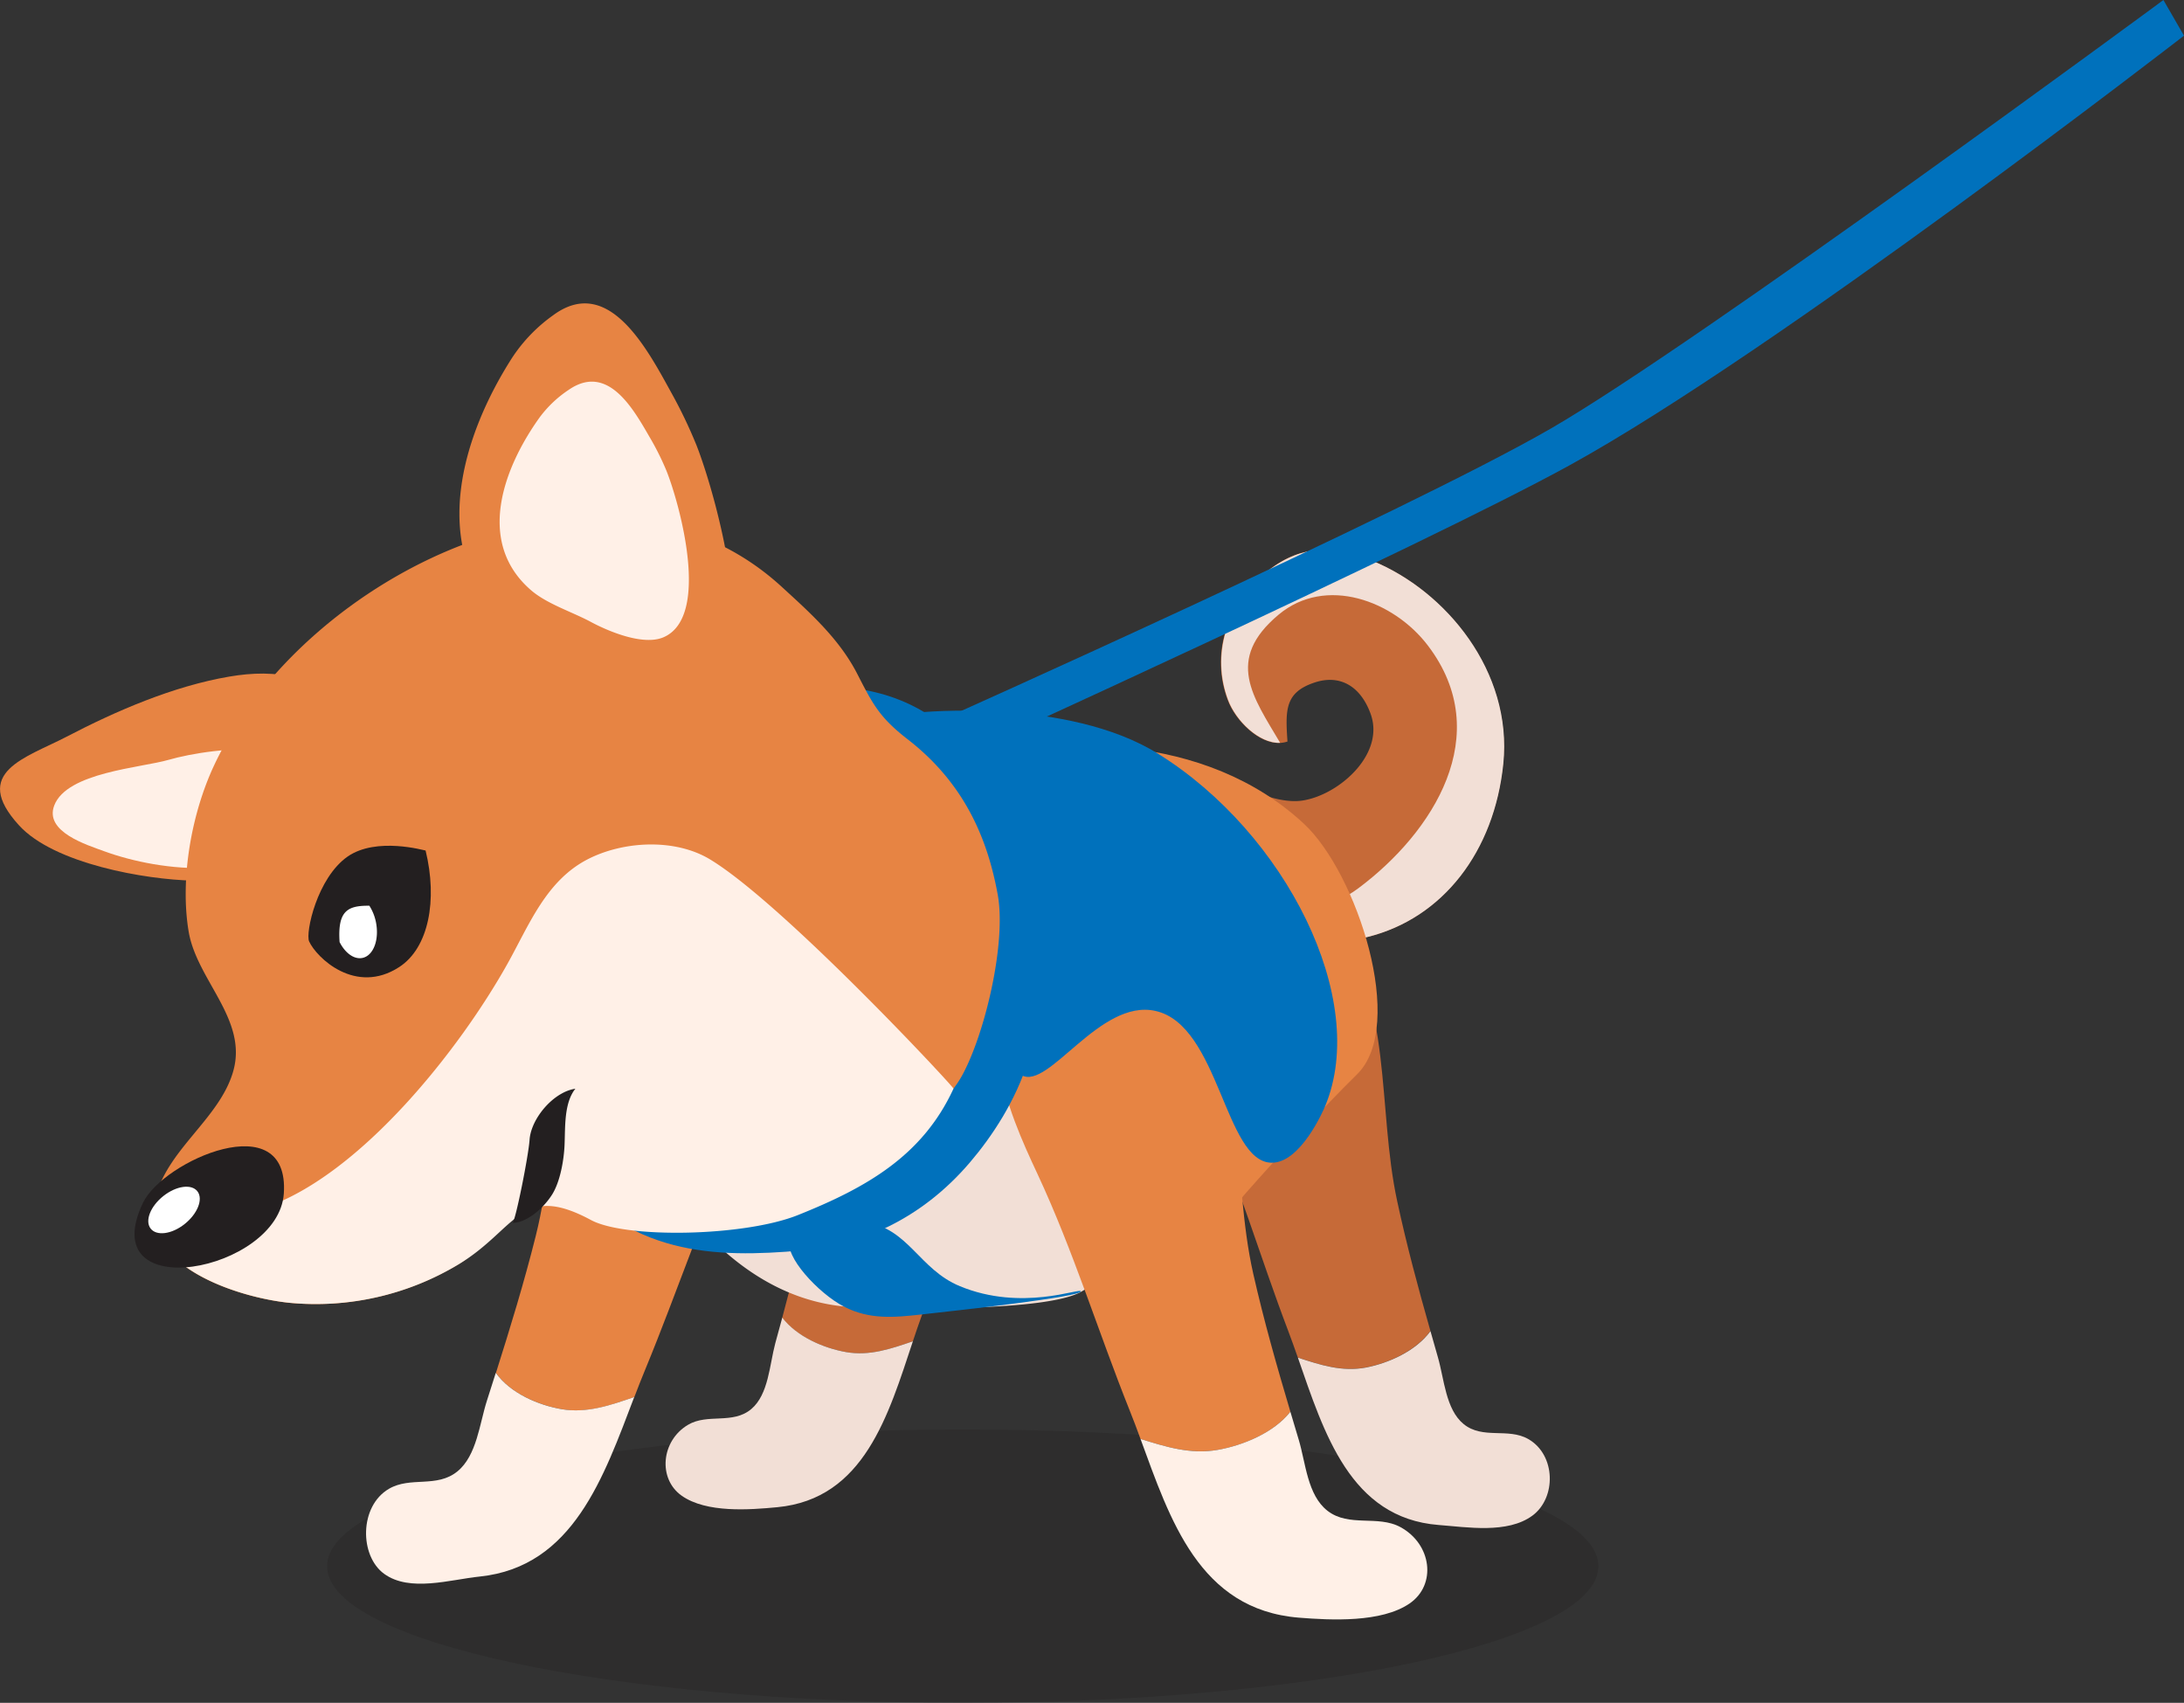
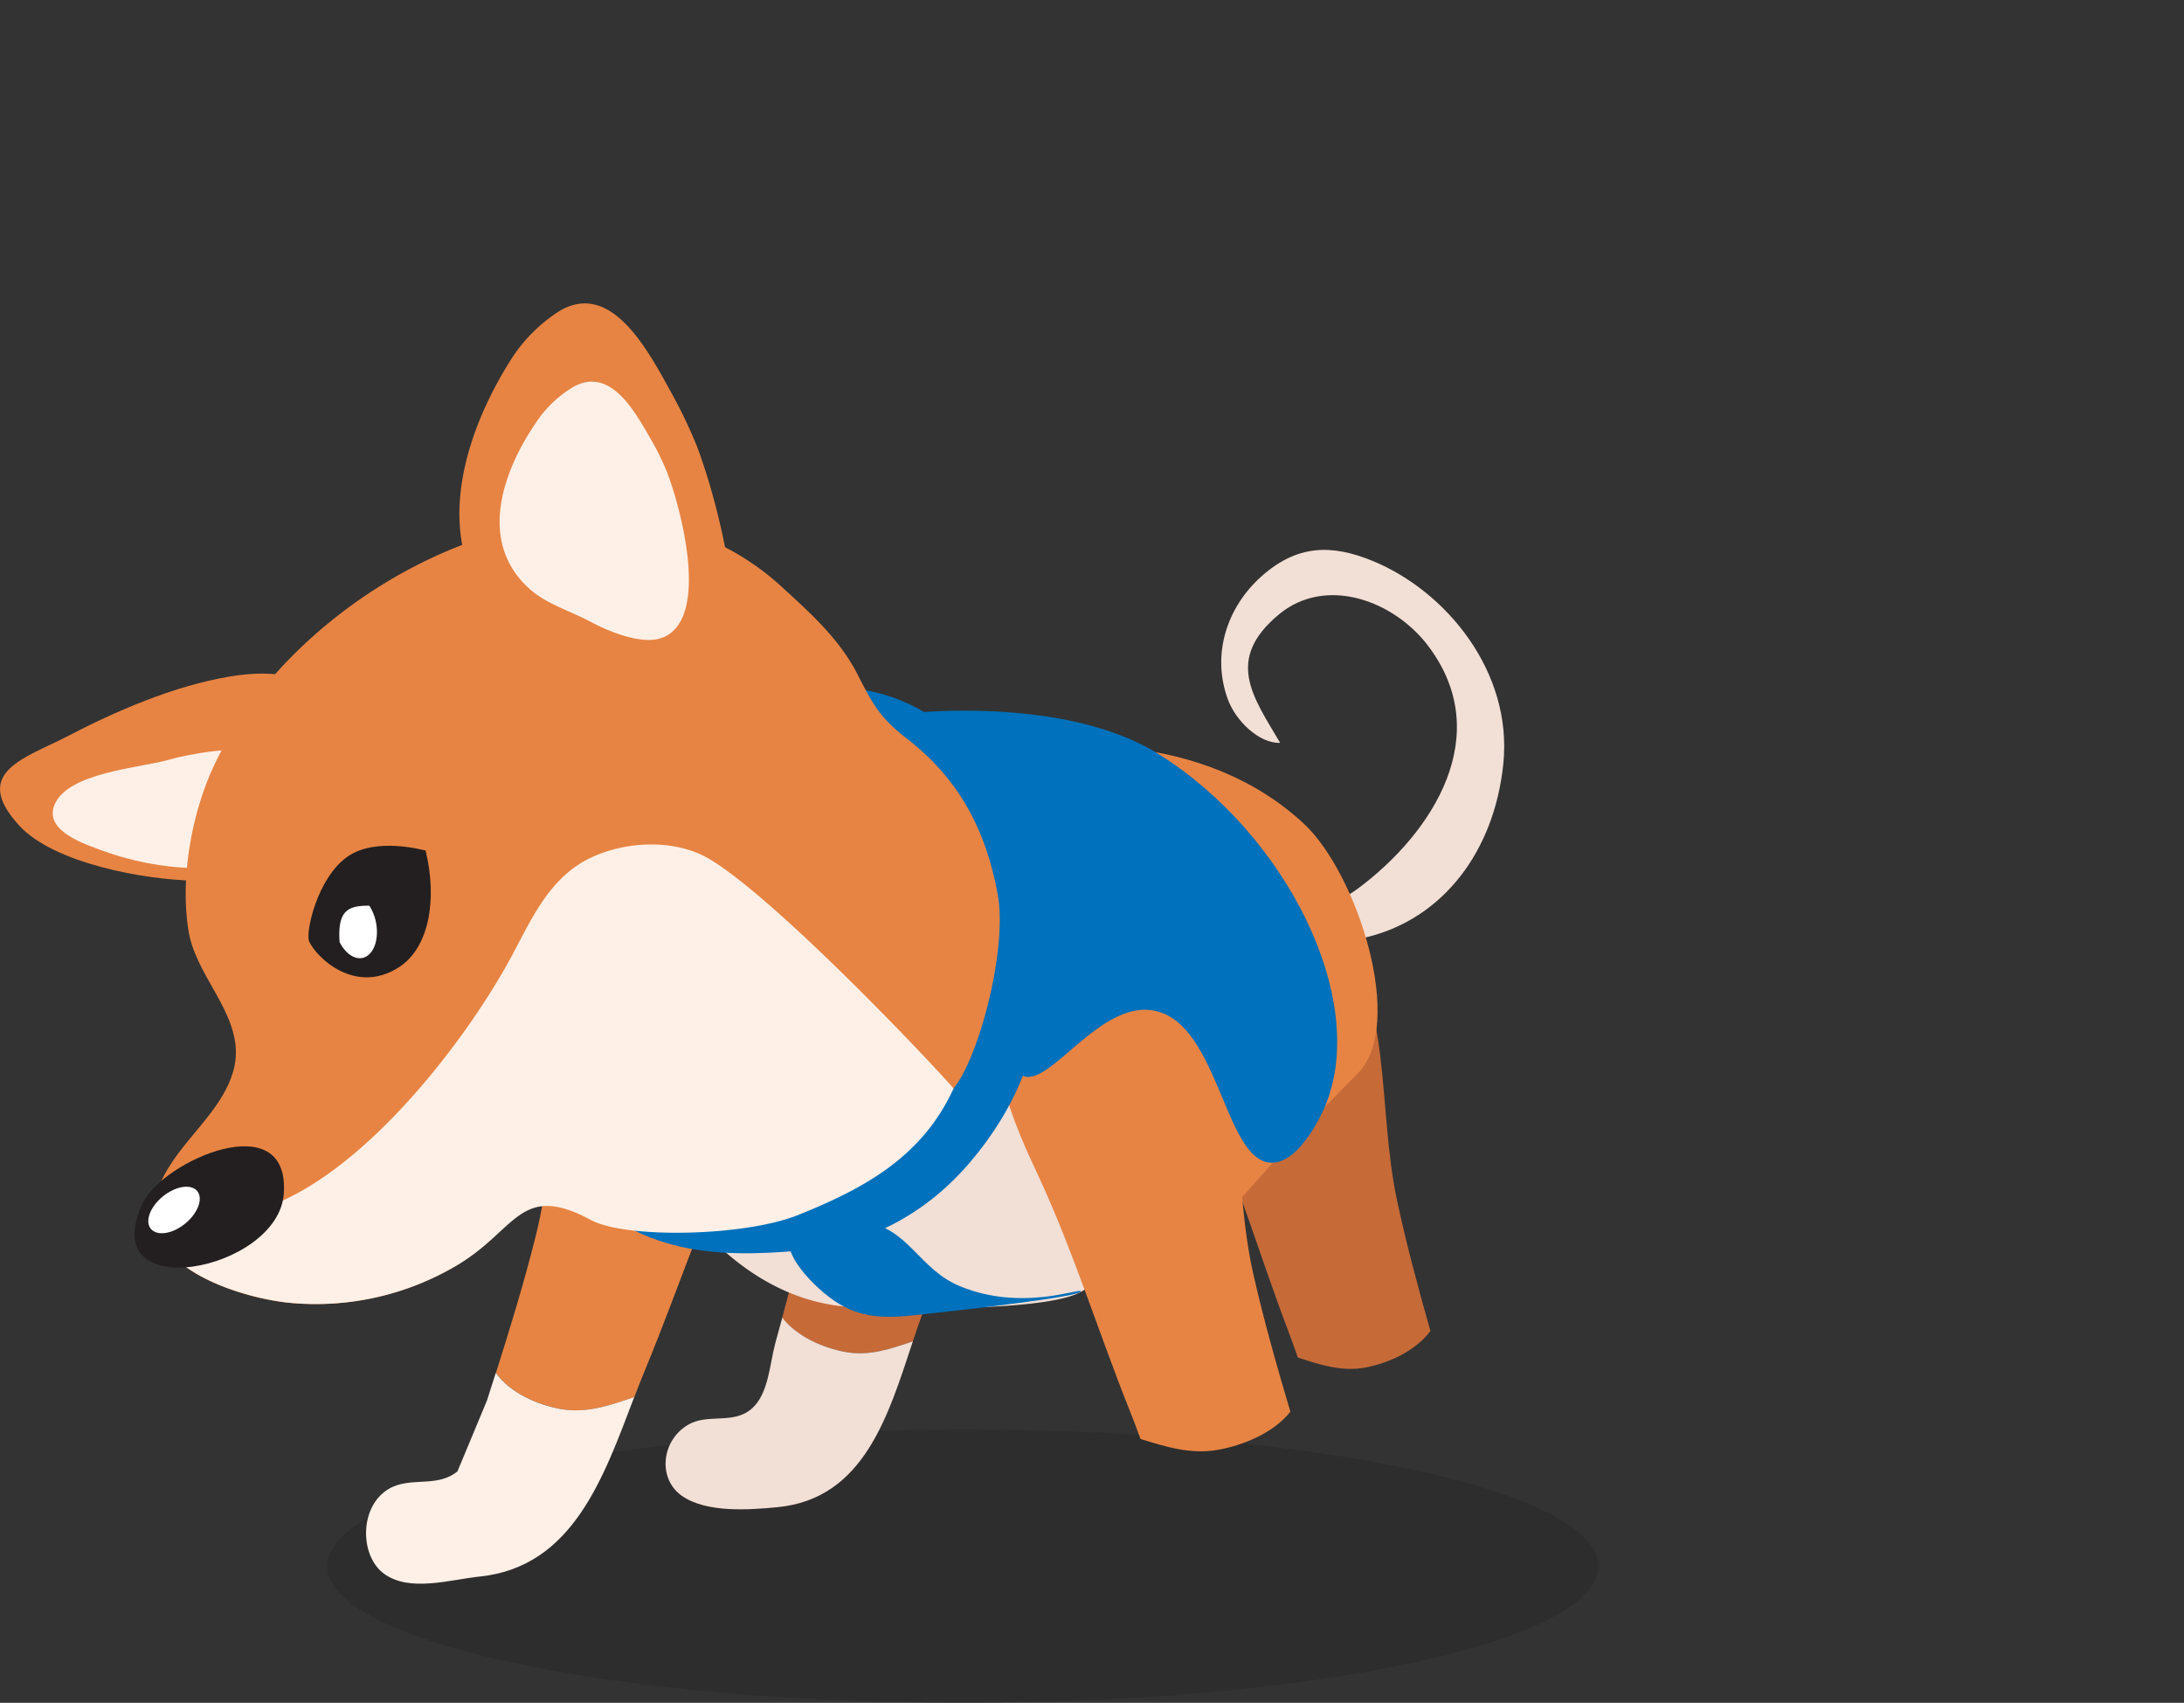
<svg xmlns="http://www.w3.org/2000/svg" id="Ebene_1" data-name="Ebene 1" viewBox="0 0 937.09 730.48">
  <rect x="0" y="0" width="937.09" height="730.48" fill="#333333" stroke="none" />
  <defs>
    <style>.cls-1,.cls-7{fill:#231f20;}.cls-1{opacity:0.3;}.cls-2{fill:#c66a38;}.cls-3{fill:#f2dfd6;}.cls-4{fill:#e78443;}.cls-5{fill:#fff0e7;}.cls-6{fill:#0071bc;}.cls-8{fill:#fff;}</style>
  </defs>
  <path class="cls-1" d="M169.17,892.34c0,32.37,122.09,58.61,272.73,58.61s272.74-26.24,272.74-58.61-122.1-58.65-272.74-58.65S169.17,859.94,169.17,892.34Z" transform="translate(-28.82 -220.46)" />
  <path class="cls-2" d="M391.79,800.47c10.11,1.78,19.3-1.4,28.72-4.62,1.27-3.81,2.53-7.57,3.86-11.2,11.27-31,20.22-63.5,33.16-93.83,5.11-12,12.09-28.62,13.72-44.55,1.2-11.78-.52-23.18-8.05-32.06-17.51-20.64-45.08-22.51-60.65-1-24.83,34.24-17,78.15-25,118-3.71,18.56-8.27,36.5-13.1,54.56C370.77,794,382.38,798.81,391.79,800.47Z" transform="translate(-28.82 -220.46)" />
  <path class="cls-3" d="M351.17,824.92c-7.94,6.69-18.69,1.77-27.11,6.74-11.59,6.83-13.05,23.15-2.75,30.43,10.63,7.5,29.16,6.06,41.06,4.93,37.28-3.57,47.62-39.51,58.14-71.17-9.42,3.22-18.61,6.4-28.72,4.62-9.41-1.66-21-6.51-27.32-14.78-1,3.66-2,7.34-3,11C359,805.9,358.6,818.65,351.17,824.92Z" transform="translate(-28.82 -220.46)" />
-   <path class="cls-2" d="M589,563.64a22.72,22.72,0,0,1-5,.48c-17.8-.32-33.71-16-50.57-13.77-27.6,3.77-24.33,56.75-6,69.59,16.89,11.81,67.47,7.61,88,2.48,32.26-8,54.46-36.56,58.28-74.37,4-39.5-24.63-74.11-56.17-87-17.62-7.23-32.43-6.95-47.76,6.78-14.59,13.08-21.49,33.41-14.17,52.91,3.72,10,15.83,21.21,25.63,17.81-.94-13.67-1.07-21.06,11.58-25.29,10.73-3.58,19.54,1.34,23.94,13C623.35,543.33,604.37,560.56,589,563.64Z" transform="translate(-28.82 -220.46)" />
  <path class="cls-3" d="M673.86,548.05c4-39.5-24.63-74.11-56.17-87-17.62-7.23-32.43-6.95-47.76,6.78-14.59,13.08-21.49,33.41-14.17,52.91,3.32,8.88,13.28,18.73,22.34,18.39-11.65-19.75-23.79-35.66-.66-55,20.14-16.84,49.36-6.1,64.1,13.32,29,38.21,2.17,80.08-29.82,104-12.75,9.52-32.3,14.15-42.9,25-.33.35-.62.73-.94,1.09,18,0,37-2.44,47.7-5.13C647.84,614.42,670,585.86,673.86,548.05Z" transform="translate(-28.82 -220.46)" />
  <path class="cls-2" d="M615,807.05c-10.27,2-19.67-1.09-29.32-4.23-1.35-3.87-2.71-7.69-4.11-11.38-12-31.54-21.66-64.62-35.34-95.42-5.41-12.16-12.78-29.06-14.71-45.33-1.42-12,.14-23.72,7.67-33,17.48-21.41,45.53-23.81,61.75-2.11,25.85,34.58,18.63,79.66,27.39,120.23,4.08,18.92,9,37.19,14.24,55.58C636.32,800,624.57,805.18,615,807.05Z" transform="translate(-28.82 -220.46)" />
-   <path class="cls-3" d="M656.8,831.34c8.19,6.7,19.06,1.49,27.72,6.42,11.92,6.79,12.16,25.27,1.79,32.89-10.7,7.87-28.08,4.91-40.22,4-38-3-49.16-39.58-60.39-71.79,9.65,3.14,19,6.22,29.32,4.23,9.55-1.87,21.3-7,27.57-15.61,1.07,3.74,2.12,7.48,3.2,11.25C648.48,812,649.12,825.06,656.8,831.34Z" transform="translate(-28.82 -220.46)" />
  <path class="cls-4" d="M286.66,587.05c7.55-25.93,35.56-34.58,58.29-41,25.65-7.23,52.74-20,79.8-20,29,0,58.84,12.21,87.82,15.32,28,3,54.82,13,75.78,32.52C611,595,632.47,660.29,611.1,681.32c-14.36,14.14-32.86,34.06-48.17,51.43-4.93,5.59-13.72,23.17-20.13,27-16.82,10-42.37,12.16-61.41,15.5-23,4-48.25,5.19-70.76-2-31.52-10.08-78.5-23.91-93.69-57.62-9-20.1-26.6-24.43-27.66-47.32C288.42,649.76,281.48,604.84,286.66,587.05Z" transform="translate(-28.82 -220.46)" />
  <path class="cls-3" d="M338.44,656.43a43.67,43.67,0,0,1,4.9,2.92c2.22,1.6,1.12,2.61,3.25,4.16,3-5.35-1.46-12.79-5-21.14-6.87-16-48.29-47.21-10.07-68.21,13.18-7.25,40.94,6.84,55.37,10,11.58,2.55,23.58,3.08,35.39,2.67,8-.27,9.09,4.28,15.83,9,13.86,9.76,16.31,67.82,25.41,96.59,3.68,11.63,16.49-29.88,23.34-19.92,9.42,13.69,11.26,34.89,14.08,50.92,4.63,26.36,14.05,38.13-8.07,51.09-14.95,8.75-78.34,7.28-96.18,6.77-33.93-1-59.62-22.34-78.5-47.72-8.64-11.63-8-21.86-7.3-35.91.64-11.81-.59-38.13,9.44-45.2,4.27-3,9.68-1.4,13.63,1.29A50,50,0,0,0,338.44,656.43Z" transform="translate(-28.82 -220.46)" />
  <path class="cls-4" d="M270,825c10.72,1.81,20.73-1.69,31-5.24,1.57-4.09,3.13-8.14,4.75-12,13.81-33.45,25.22-68.43,40.77-101.13,6.14-12.91,14.53-30.84,17.18-48,2-12.68.75-24.9-6.82-34.38-17.57-22-47-23.75-64.85-.52-28.49,37-22.6,84.12-33.34,126.94-5,20-10.92,39.29-17.08,58.73C247.83,818.2,260,823.3,270,825Z" transform="translate(-28.82 -220.46)" />
-   <path class="cls-5" d="M225.11,851.64c-8.87,7.26-20.09,2.07-29.39,7.48-12.79,7.45-12.7,28.75-2.09,36.47,11,8,28.31,2.49,41.09,1.17,40.11-4.18,53.2-42.9,66.23-77-10.26,3.55-20.27,7-31,5.24-10-1.69-22.13-6.79-28.4-15.63-1.27,4-2.52,7.92-3.79,11.89C234.58,831.12,233.42,844.83,225.11,851.64Z" transform="translate(-28.82 -220.46)" />
+   <path class="cls-5" d="M225.11,851.64c-8.87,7.26-20.09,2.07-29.39,7.48-12.79,7.45-12.7,28.75-2.09,36.47,11,8,28.31,2.49,41.09,1.17,40.11-4.18,53.2-42.9,66.23-77-10.26,3.55-20.27,7-31,5.24-10-1.69-22.13-6.79-28.4-15.63-1.27,4-2.52,7.92-3.79,11.89Z" transform="translate(-28.82 -220.46)" />
  <path class="cls-4" d="M551.28,842.44c-11.59,2-22.21-1.3-33.1-4.69-1.52-4.14-3-8.19-4.61-12.13C500.11,792,489.3,756.84,473.94,724c-6.06-12.95-14.34-30.95-16.47-48.24-1.58-12.8.23-25.19,8.76-34.95,19.81-22.6,51.5-25,69.76-1.79,29.1,36.92,20.8,84.74,30.57,127.89,4.56,20.12,10.1,39.57,15.92,59.13C575.36,835.14,562.09,840.54,551.28,842.44Z" transform="translate(-28.82 -220.46)" />
-   <path class="cls-5" d="M598.41,868.56c9.23,7.16,21.52,1.71,31.29,7,13.44,7.29,15.65,24.76,3.91,32.78-12.1,8.28-33.73,7.17-47.43,6.07-42.95-3.45-55.4-42.4-68-76.67,10.89,3.39,21.51,6.73,33.1,4.69,10.81-1.9,24.08-7.3,31.2-16.37,1.19,4,2.38,8,3.58,12C589.07,848,589.75,861.82,598.41,868.56Z" transform="translate(-28.82 -220.46)" />
  <path class="cls-6" d="M470.09,675.11c-5.43,17.63-15.75,33.08-25.21,44.13-20.91,24.44-47,35.51-72.07,37.66-36.78,3.16-75,2.8-105-36.88-15-19.79-27.57-40.16-30.24-73.62-7-87.75,41.73-107.55,83.3-120.25,39.12-11.95,98.86-26.69,131.46,27.68C481.33,602.2,475.77,656.6,470.09,675.11Z" transform="translate(-28.82 -220.46)" />
  <path class="cls-4" d="M181.88,559.88c2-8.22,1.17-17.81-3.85-28.84-9.93-21.84-31.49-23.63-50.78-20.34-24.18,4.12-48.73,14.79-69.81,25.77C40,545.56,16.05,551.63,37,574.54c15.06,16.51,54.36,23.27,74.69,23.69C137.62,598.77,175.21,586.64,181.88,559.88Z" transform="translate(-28.82 -220.46)" />
  <path class="cls-5" d="M73.62,585.66c23.88,8.74,69.08,14.43,83.44-13.19,20.49-39.42-37.57-31.35-55.88-26.06-12,3.46-43.64,5.35-49.08,19.56C47.76,577.29,66.09,582.9,73.62,585.66Z" transform="translate(-28.82 -220.46)" />
  <path class="cls-4" d="M418.26,537.59c-12.2-9.44-15-15.17-21.69-28.2-7.77-15.06-20.36-26.22-32.3-37.17-75.16-68.93-204.92-6.31-243.7,76.81-9.56,20.53-14.56,48.28-10.83,70.9,3.45,20.94,25.31,37.65,19.23,59.78-5.71,20.82-29.26,34.17-33.77,56-5.91,28.48,36.8,41.54,57.8,43.63a118.67,118.67,0,0,0,72.33-16.42c13.22-7.91,19-22.12,34.69-26.59,15.92-4.53,22.07-.06,36.66,5.52,29,11.07,77.32-13.35,99.12-29.11,16.42-11.87,35.26-11.18,46.11-31.44,9.69-18.1,18.75-56.57,15-77.1C452.67,581,443.11,556.83,418.26,537.59Z" transform="translate(-28.82 -220.46)" />
  <path class="cls-5" d="M333.27,589c-15.12-9-37.13-7.74-52.32.09-17.9,9.23-25.13,28.27-34.4,44.83-20.49,36.63-62.39,89.73-103.09,104.27-18.63,6.67-24.48-11.06-41.63-.22a42,42,0,0,0-7,5.58c2.58,23.06,39.25,33.9,58.21,35.79A118.7,118.7,0,0,0,225.32,763c25.27-15.12,26.71-35.52,57.07-19.17,15,8.06,65.84,7.06,88.75-2.11,29.43-11.76,53.55-25.44,66.8-54.26C438.2,686.86,364.55,607.73,333.27,589Z" transform="translate(-28.82 -220.46)" />
  <path class="cls-7" d="M150.6,732.47c-2.25,33.51-81.81,48.72-60.42,3.94C98.79,718.43,153.16,694.34,150.6,732.47Z" transform="translate(-28.82 -220.46)" />
  <path class="cls-8" d="M113.55,731.54c2.52,3.32.06,9.57-5.5,14s-12.1,5.24-14.62,1.92-.05-9.56,5.5-13.94S111,728.22,113.55,731.54Z" transform="translate(-28.82 -220.46)" />
  <path class="cls-7" d="M161.46,624.32c3.15,6.92,19.86,23.18,38.63,11,12.68-8.21,16.55-28.7,11.34-50-.5,0-21-6-33.42,2.56C164.87,597,159.79,620.66,161.46,624.32Z" transform="translate(-28.82 -220.46)" />
  <path class="cls-8" d="M184.45,631.37c4.77-1.1,7.26-8.16,5.58-15.78A20.68,20.68,0,0,0,187.3,609c-9.29-.09-13.7,2.12-12.77,15.59C176.93,629.33,180.82,632.2,184.45,631.37Z" transform="translate(-28.82 -220.46)" />
  <path class="cls-4" d="M246.39,489.26c-35.07-33.43-18.72-82.83,2.24-115.44a68.46,68.46,0,0,1,17.54-18.13c23.67-17.48,40.27,14.3,50.75,33.34a205.4,205.4,0,0,1,10.79,22.55c8.19,20.89,30.56,99,1.08,111.83-12.3,5.36-33.83-5-44.9-11.69C272.14,504.6,256.47,498.86,246.39,489.26Z" transform="translate(-28.82 -220.46)" />
  <path class="cls-5" d="M256.59,473.58c-23.85-20.73-11.53-52.67,3.68-73.94a49.58,49.58,0,0,1,12.56-11.94c16.84-11.65,27.83,8.38,34.78,20.37a116.63,116.63,0,0,1,7.12,14.23c5.33,13.2,19.48,62.78-1.31,71.57-8.67,3.66-23.5-2.54-31.1-6.63C274.25,482.91,263.43,479.53,256.59,473.58Z" transform="translate(-28.82 -220.46)" />
  <path class="cls-6" d="M399.85,744.62c19,2.86,23.22,20.32,40.83,27.59,26.61,11,51.64.57,51.88,2.21.33,2.36-53.83,8.33-68.43,9.93C412.47,785.64,402,786.65,391,781s-26-21.91-23.18-28.69S390.43,743.2,399.85,744.62Z" transform="translate(-28.82 -220.46)" />
  <path class="cls-6" d="M467.17,681.71c11.62,6.48,33.46-32.88,57.39-27.59,27.41,6.06,29.71,64.54,49.67,65.12,12.63.37,22.54-22.76,23.17-24.28,19.11-45.82-17-117.21-71.74-151.2C486.82,519.61,423,526.1,423,526.1s32.8,24.62,44.15,64C480.38,635.93,455.37,675.14,467.17,681.71Z" transform="translate(-28.82 -220.46)" />
-   <path class="cls-7" d="M270.35,689.3c-7.42,3.84-13.81,12.74-14.31,20.13-.46,6.82-5.87,34-7.27,35.62,6-.1,13-6,16.85-12,3.56-5.54,5.15-14.92,5.43-21.41.34-7.59-.29-18,4.65-24.14.14-.12.14-.12,0,0A16.89,16.89,0,0,0,270.35,689.3Z" transform="translate(-28.82 -220.46)" />
  <path d="M1387.62,14" transform="translate(-28.82 -220.46)" />
-   <path class="cls-6" d="M438.59,545.88l-8.83-15.29s201.64-90,264.56-126.34c62.45-36.07,262.76-183.79,262.76-183.79l8.83,15.3S790.54,371.59,702.13,420.14C638.69,455,438.59,545.88,438.59,545.88Z" transform="translate(-28.82 -220.46)" />
</svg>